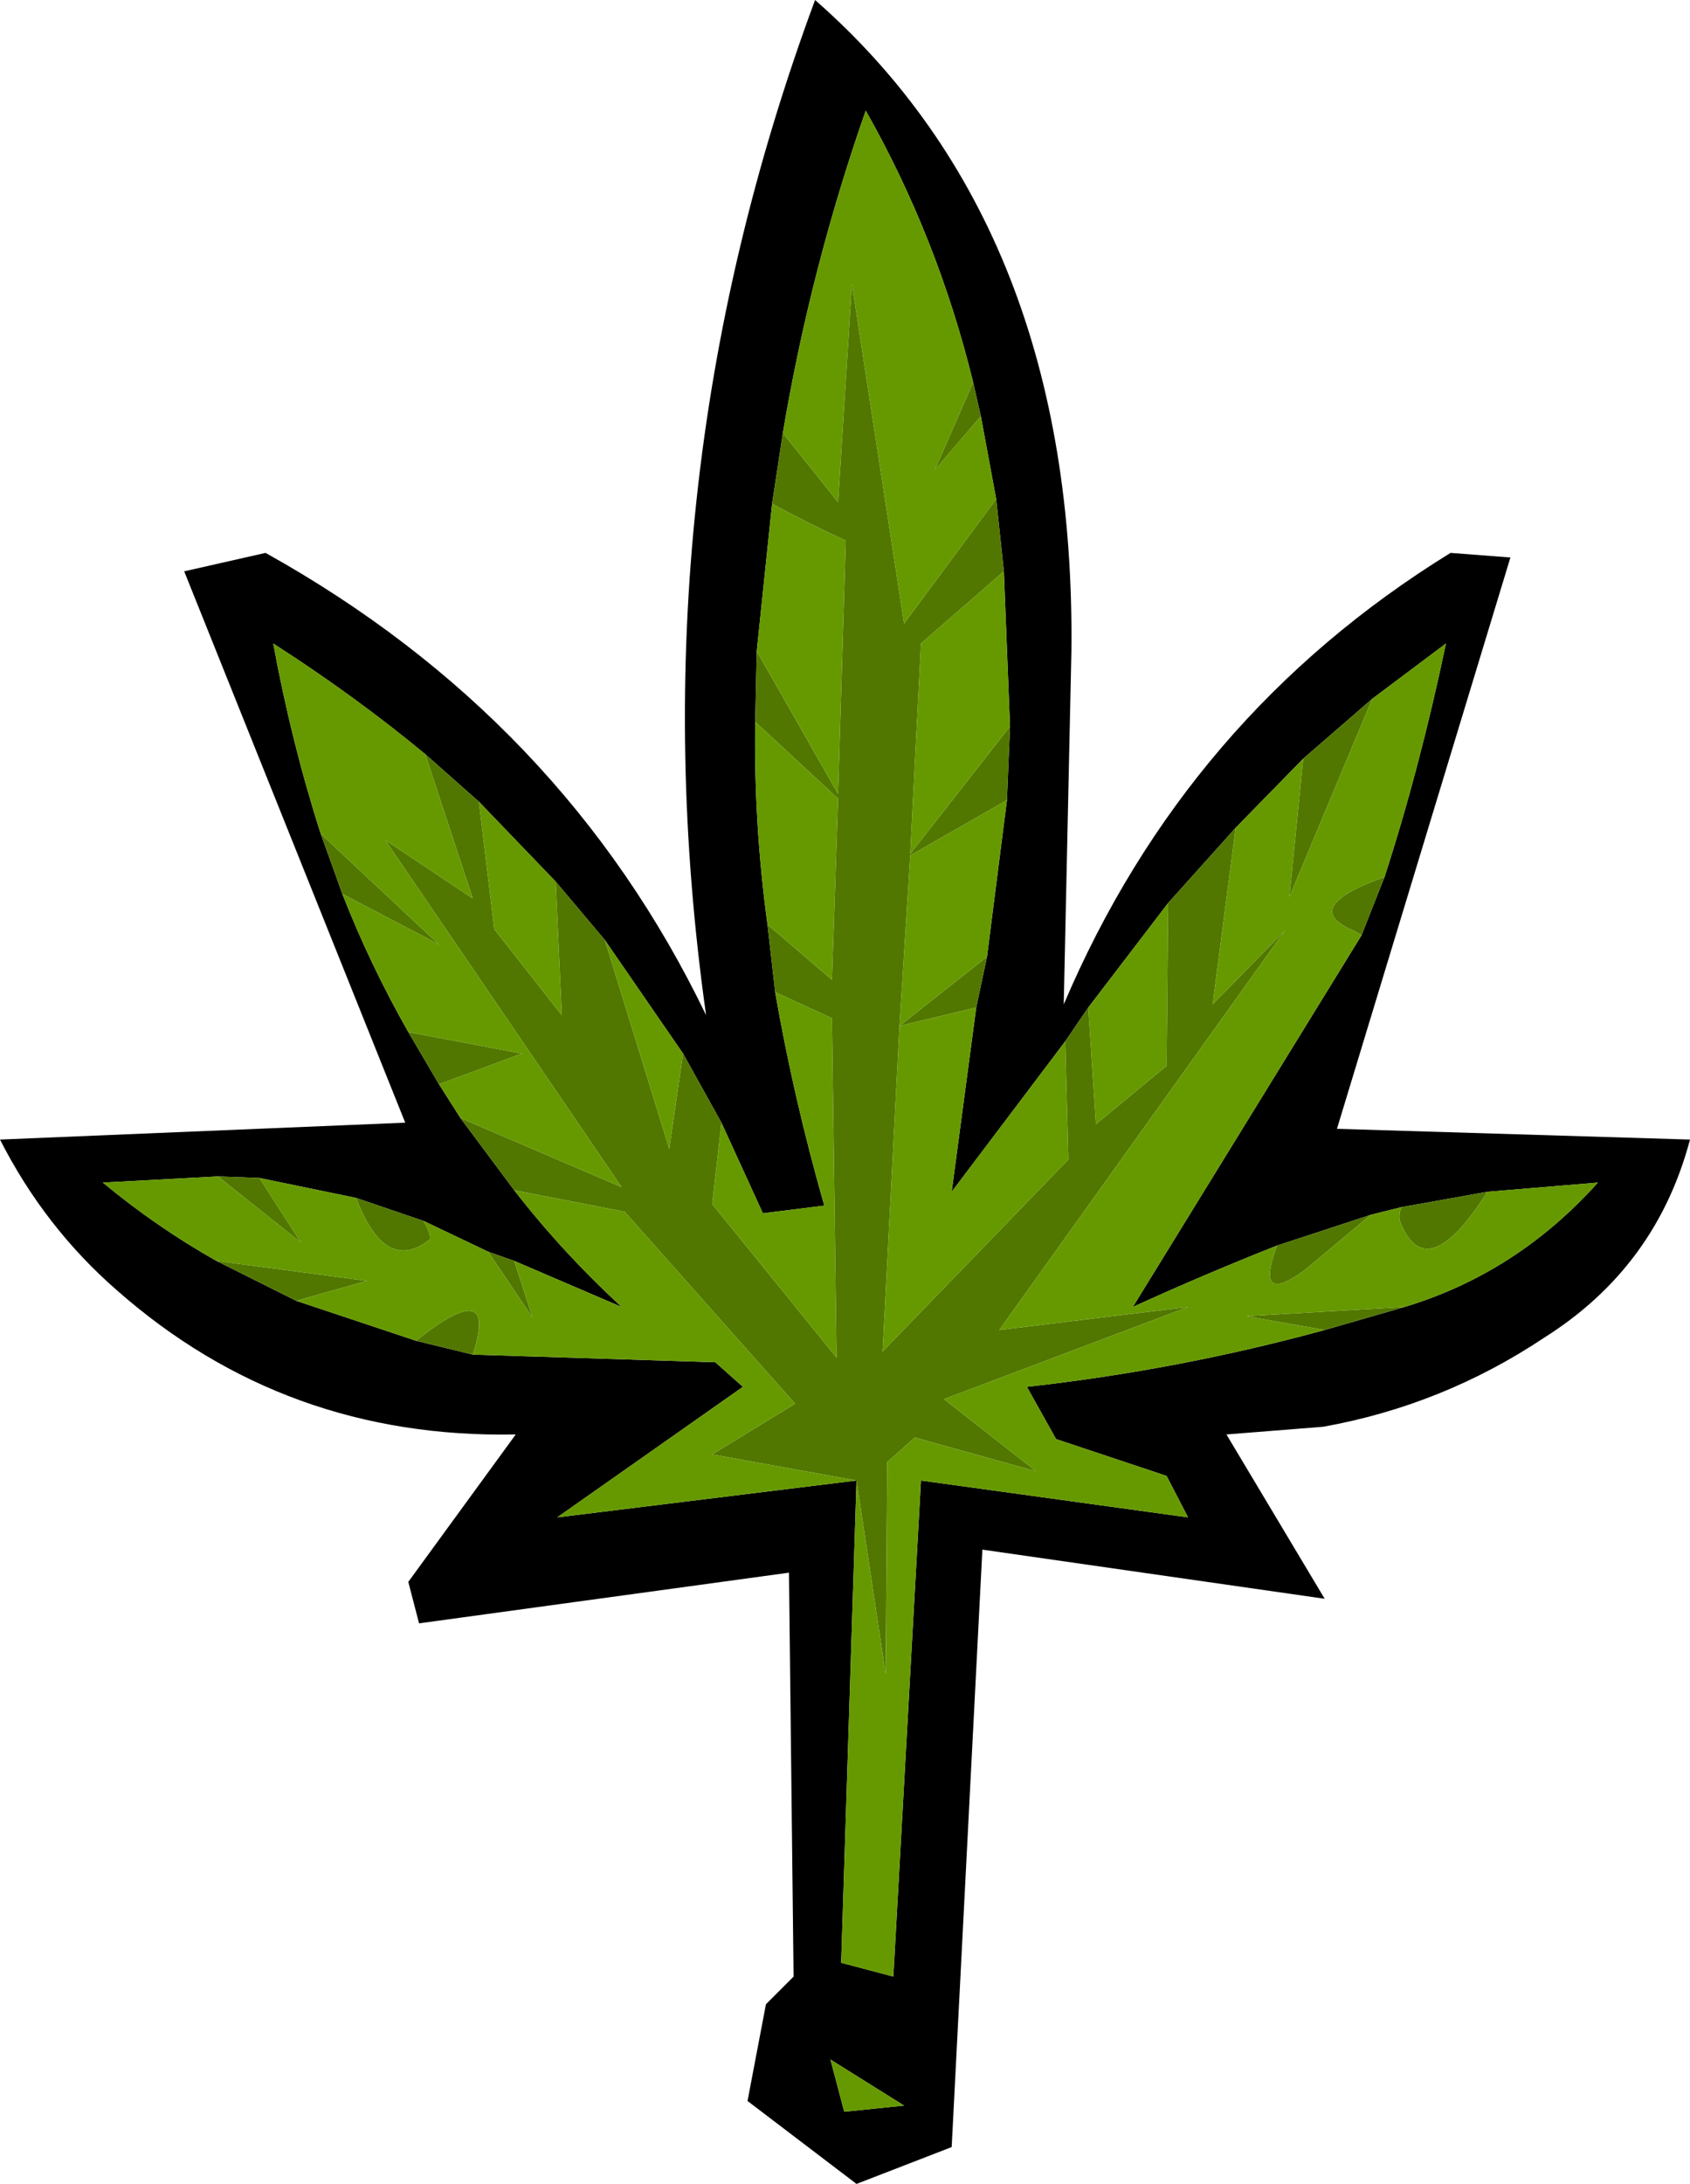
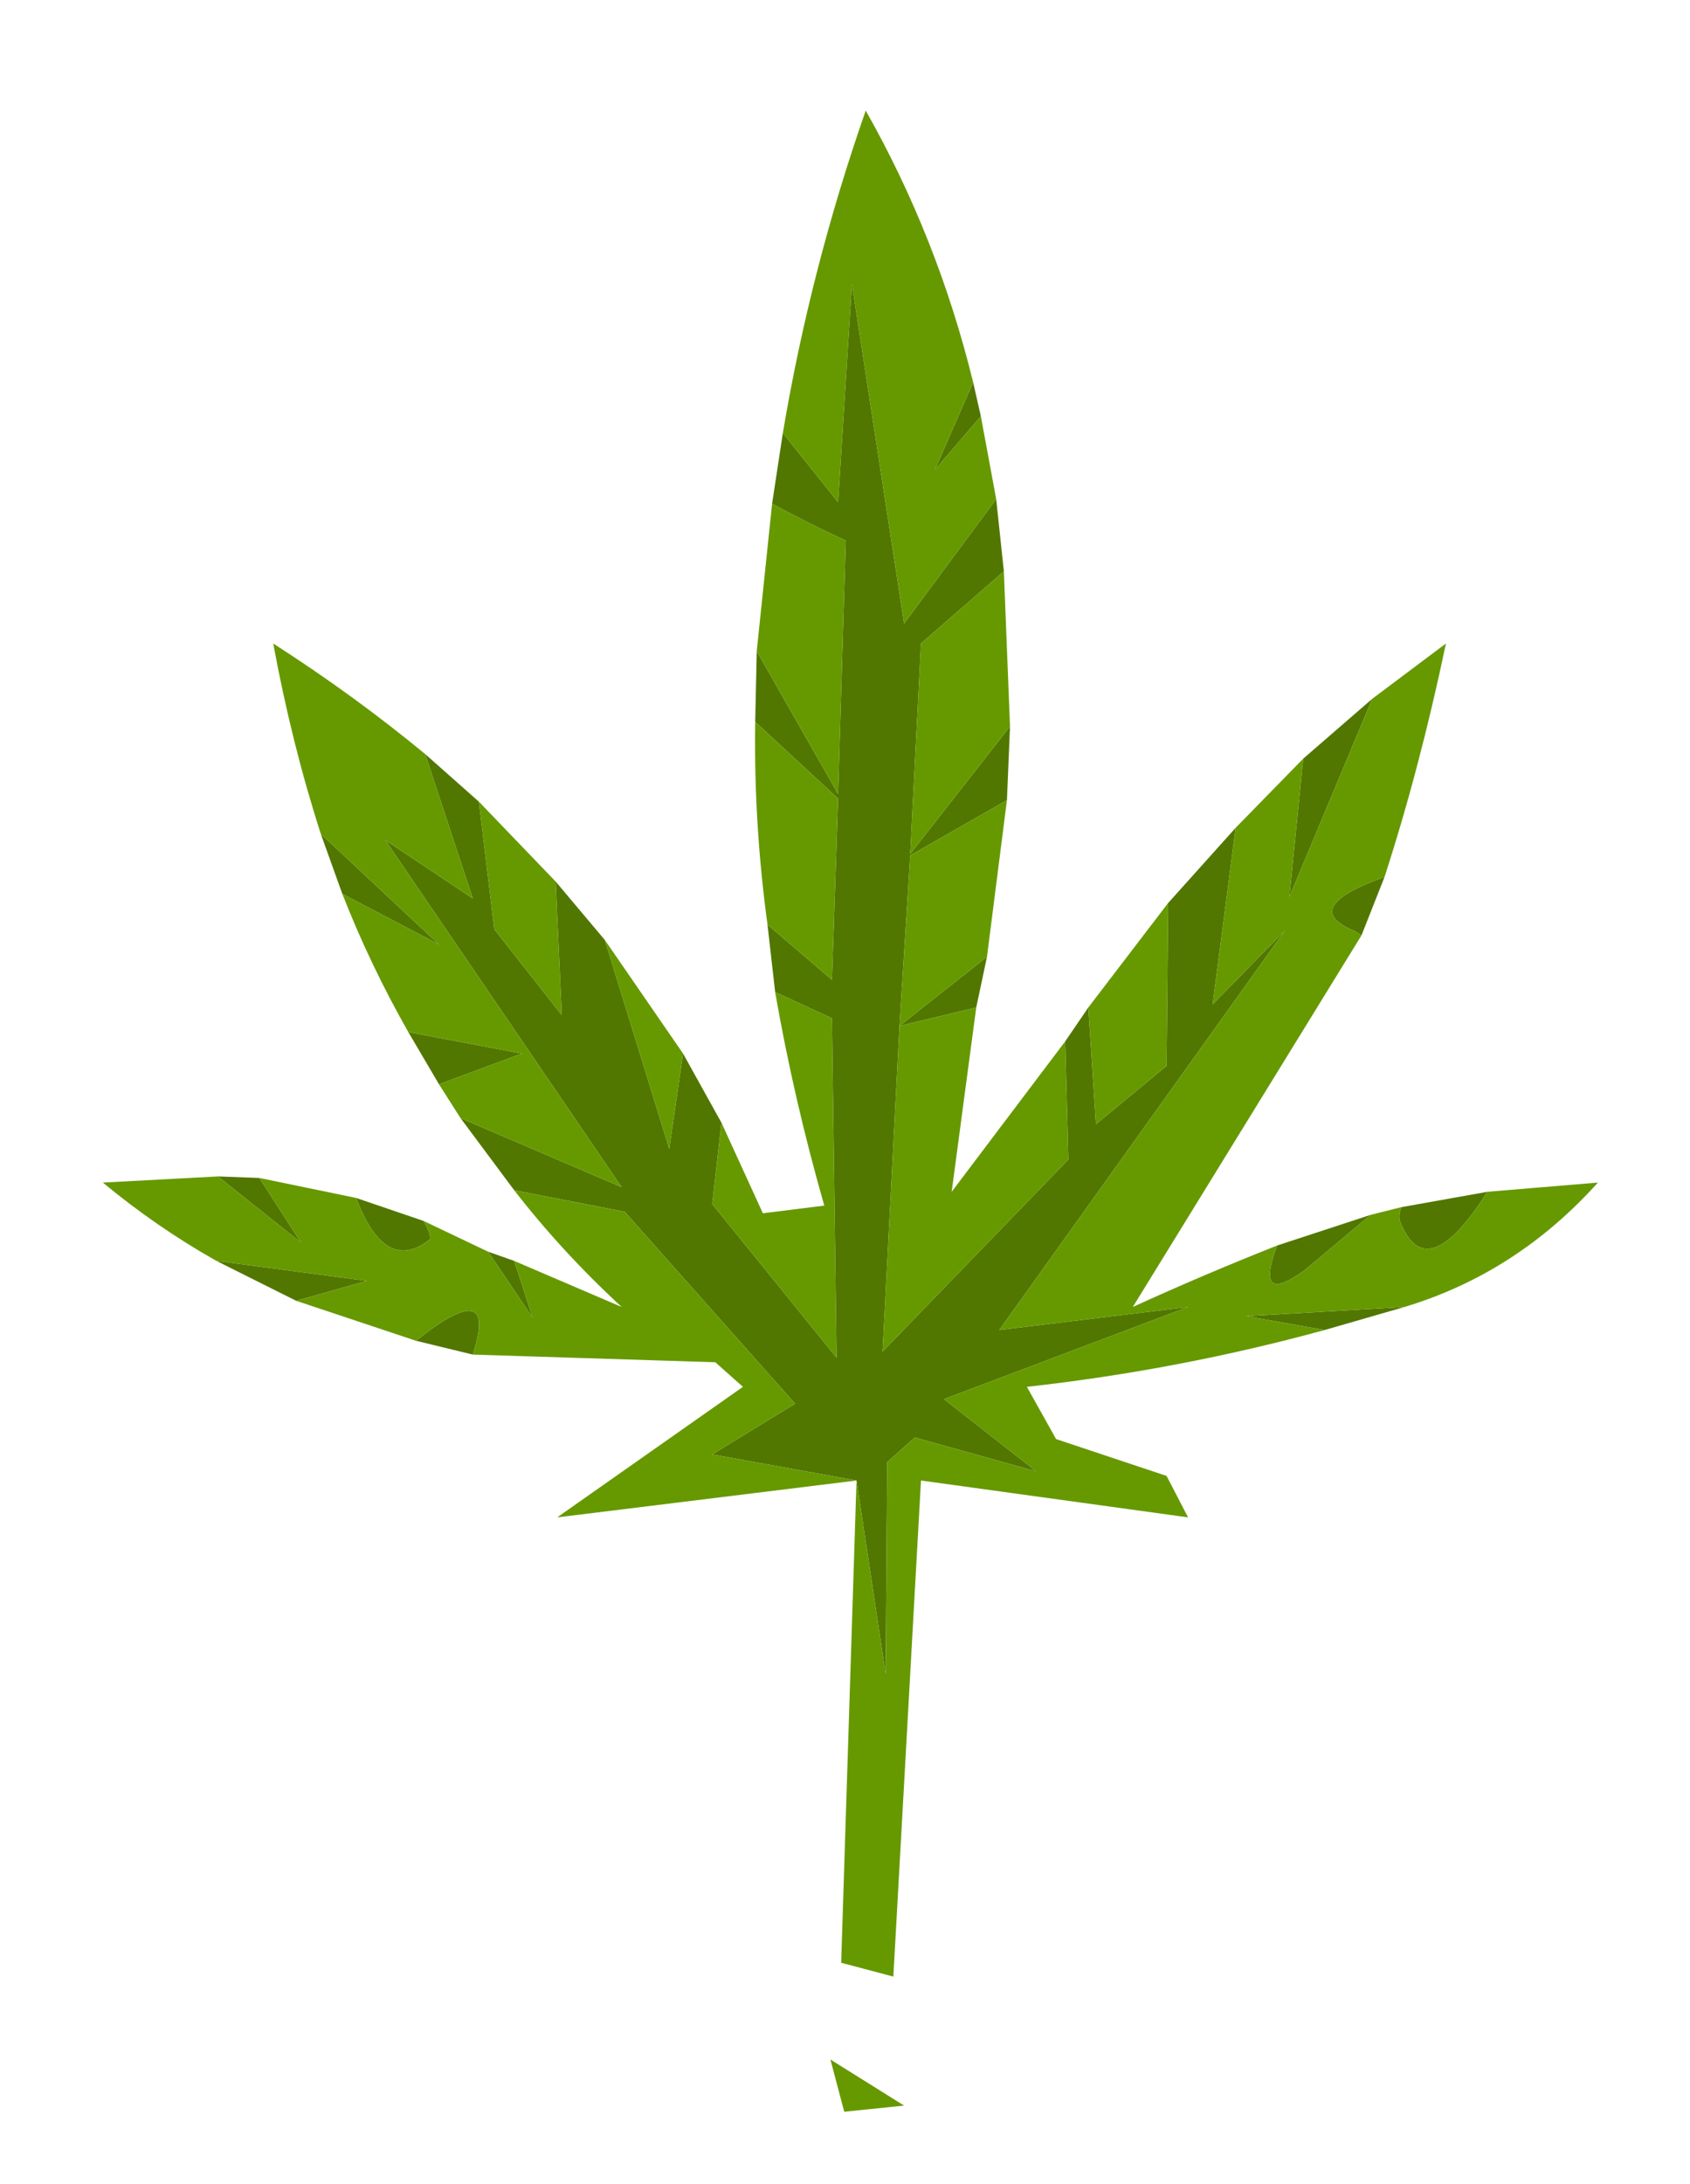
<svg xmlns="http://www.w3.org/2000/svg" height="71.1px" width="55.05px">
  <g transform="matrix(1.0, 0.0, 0.0, 1.0, 27.5, 35.55)">
-     <path d="M-21.5 -16.95 L-18.85 -17.55 Q-9.15 -12.15 -4.5 -2.5 -6.9 -19.5 -0.95 -35.55 7.55 -28.1 7.4 -14.35 L7.15 -2.85 Q11.15 -12.25 19.75 -17.55 L21.7 -17.4 16.05 1.2 27.55 1.55 Q26.45 5.7 22.8 8.0 19.5 10.2 15.6 10.9 L12.45 11.15 15.65 16.5 4.5 14.9 3.5 34.35 0.4 35.55 -3.15 32.85 -2.55 29.7 -1.65 28.8 -1.8 15.65 -13.85 17.3 -14.2 15.95 -10.7 11.15 Q-18.2 11.3 -23.7 6.45 -26.05 4.4 -27.5 1.55 L-14.3 1.0 -21.5 -16.95 M4.95 -19.3 L4.45 -22.0 4.2 -23.1 Q3.05 -27.8 0.7 -31.95 -1.1 -26.8 -2.0 -21.45 L-2.35 -19.15 -2.85 -14.35 -2.9 -12.05 Q-2.95 -8.75 -2.5 -5.45 L-2.25 -3.25 Q-1.65 0.2 -0.65 3.7 L-2.65 3.95 -4.0 1.0 -5.25 -1.25 -7.8 -4.95 -9.4 -6.85 -11.9 -9.45 -13.65 -11.0 Q-15.95 -12.9 -18.6 -14.6 -18.0 -11.35 -17.05 -8.4 L-16.35 -6.45 Q-15.45 -4.15 -14.2 -1.95 L-13.2 -0.25 -12.5 0.85 -10.75 3.2 Q-9.2 5.2 -7.25 7.0 L-10.75 5.5 -11.6 5.2 -13.7 4.2 -15.9 3.45 -19.05 2.8 -20.4 2.75 -24.15 2.95 Q-22.4 4.4 -20.45 5.5 L-17.85 6.8 -13.95 8.1 -12.1 8.55 -4.2 8.8 -3.3 9.6 -9.35 13.85 0.4 12.65 -0.1 28.35 1.6 28.8 2.5 12.65 11.2 13.85 10.5 12.5 6.9 11.3 5.95 9.6 Q10.9 9.05 15.65 7.75 L18.25 7.0 Q21.9 5.9 24.55 2.95 L20.95 3.25 18.15 3.75 17.15 4.0 14.1 5.0 Q11.7 5.95 9.4 7.0 L16.85 -5.1 17.6 -7.0 Q18.75 -10.55 19.6 -14.6 L17.2 -12.8 14.95 -10.85 12.75 -8.6 10.55 -6.15 7.95 -2.75 7.2 -1.65 3.5 3.25 4.3 -2.75 4.65 -4.4 5.3 -9.5 5.4 -11.9 5.2 -16.95 4.95 -19.3 M1.95 33.0 L-0.45 31.5 0.0 33.2 1.95 33.0" fill="#000000" fill-rule="evenodd" stroke="none" />
    <path d="M-2.0 -21.45 L-0.2 -19.2 0.25 -26.3 1.95 -15.25 4.95 -19.3 5.2 -16.95 2.5 -14.6 2.15 -7.75 5.4 -11.9 5.3 -9.5 2.15 -7.7 1.8 -2.15 1.25 8.45 7.3 2.2 7.2 -1.65 7.95 -2.75 8.2 1.05 10.5 -0.85 10.55 -6.15 12.75 -8.6 12.0 -2.85 14.35 -5.25 5.05 7.75 11.2 7.0 3.25 10.0 6.25 12.35 2.3 11.25 1.4 12.05 1.35 18.95 0.4 12.65 -4.3 11.8 -1.6 10.15 -7.15 3.9 -10.75 3.2 -12.5 0.85 -7.25 3.1 -14.95 -8.2 -12.1 -6.3 -13.65 -11.0 -11.9 -9.45 -11.4 -5.3 -9.2 -2.5 -9.4 -6.85 -7.8 -4.95 -5.7 1.85 -5.25 -1.25 -4.0 1.0 -4.3 3.65 -0.25 8.65 -0.4 -2.4 -2.25 -3.25 -2.5 -5.45 -0.4 -3.65 -0.2 -9.55 -2.9 -12.05 -2.85 -14.35 -0.2 -9.7 0.05 -17.95 Q-1.15 -18.5 -2.35 -19.15 L-2.0 -21.45 M4.45 -22.0 L2.95 -20.25 4.2 -23.1 4.45 -22.0 M17.6 -7.0 L16.85 -5.1 16.6 -5.25 Q14.8 -6.0 17.6 -7.0 M14.1 5.0 L17.15 4.0 15.0 5.8 Q13.35 7.0 14.1 5.0 M18.15 3.75 L20.95 3.25 Q18.95 6.4 18.1 4.2 18.05 4.0 18.15 3.75 M18.25 7.0 L15.65 7.75 13.1 7.3 18.25 7.0 M-12.1 8.55 L-13.95 8.1 Q-11.25 5.95 -12.1 8.55 M-17.85 6.8 L-20.45 5.5 -15.55 6.15 -17.85 6.8 M-20.4 2.75 L-19.05 2.8 -17.7 4.9 -20.4 2.75 M-15.9 3.45 L-13.7 4.2 Q-13.45 4.65 -13.5 4.8 -14.95 5.95 -15.9 3.45 M-11.6 5.2 L-10.75 5.5 -10.15 7.35 -11.6 5.2 M17.2 -12.8 L14.5 -6.35 14.95 -10.85 17.2 -12.8 M4.65 -4.4 L4.3 -2.75 1.8 -2.15 4.65 -4.4 M-17.05 -8.4 L-13.2 -4.8 -16.35 -6.45 -17.05 -8.4 M-14.2 -1.95 L-10.5 -1.25 -13.2 -0.25 -14.2 -1.95" fill="#517700" fill-rule="evenodd" stroke="none" />
    <path d="M4.95 -19.3 L1.95 -15.25 0.25 -26.3 -0.2 -19.2 -2.0 -21.45 Q-1.1 -26.8 0.7 -31.95 3.05 -27.8 4.2 -23.1 L2.95 -20.25 4.45 -22.0 4.95 -19.3 M-2.35 -19.15 Q-1.15 -18.5 0.05 -17.95 L-0.2 -9.7 -2.85 -14.35 -2.35 -19.15 M-2.9 -12.05 L-0.2 -9.55 -0.4 -3.65 -2.5 -5.45 Q-2.95 -8.75 -2.9 -12.05 M-2.25 -3.25 L-0.4 -2.4 -0.25 8.65 -4.3 3.65 -4.0 1.0 -2.65 3.95 -0.65 3.7 Q-1.65 0.2 -2.25 -3.25 M-5.25 -1.25 L-5.7 1.85 -7.8 -4.95 -5.25 -1.25 M-9.4 -6.85 L-9.2 -2.5 -11.4 -5.3 -11.9 -9.45 -9.4 -6.85 M-13.65 -11.0 L-12.1 -6.3 -14.95 -8.2 -7.25 3.1 -12.5 0.85 -13.2 -0.25 -10.5 -1.25 -14.2 -1.95 Q-15.45 -4.15 -16.35 -6.45 L-13.2 -4.8 -17.05 -8.4 Q-18.0 -11.35 -18.6 -14.6 -15.95 -12.9 -13.65 -11.0 M-10.75 3.2 L-7.15 3.9 -1.6 10.15 -4.3 11.8 0.4 12.65 1.35 18.95 1.4 12.05 2.3 11.25 6.25 12.35 3.25 10.0 11.2 7.0 5.05 7.75 14.35 -5.25 12.0 -2.85 12.75 -8.6 14.95 -10.85 14.5 -6.35 17.2 -12.8 19.6 -14.6 Q18.75 -10.55 17.6 -7.0 14.8 -6.0 16.6 -5.25 L16.85 -5.1 9.4 7.0 Q11.7 5.95 14.1 5.0 13.35 7.0 15.0 5.8 L17.15 4.0 18.15 3.75 Q18.05 4.0 18.1 4.2 18.95 6.4 20.95 3.25 L24.55 2.95 Q21.9 5.9 18.25 7.0 L13.1 7.3 15.65 7.75 Q10.9 9.05 5.95 9.6 L6.9 11.3 10.5 12.5 11.2 13.85 2.5 12.65 1.6 28.8 -0.1 28.35 0.4 12.65 -9.35 13.85 -3.3 9.6 -4.2 8.8 -12.1 8.55 Q-11.25 5.95 -13.95 8.1 L-17.85 6.8 -15.55 6.15 -20.45 5.5 Q-22.4 4.4 -24.15 2.95 L-20.4 2.75 -17.7 4.9 -19.05 2.8 -15.9 3.45 Q-14.95 5.95 -13.5 4.8 -13.45 4.65 -13.7 4.2 L-11.6 5.2 -10.15 7.35 -10.75 5.5 -7.25 7.0 Q-9.2 5.2 -10.75 3.2 M10.55 -6.15 L10.5 -0.85 8.2 1.05 7.95 -2.75 10.55 -6.15 M7.2 -1.65 L7.3 2.2 1.25 8.45 1.8 -2.15 2.15 -7.7 5.3 -9.5 4.65 -4.4 1.8 -2.15 4.3 -2.75 3.5 3.25 7.2 -1.65 M5.4 -11.9 L2.15 -7.75 2.5 -14.6 5.2 -16.95 5.4 -11.9 M1.95 33.0 L0.0 33.2 -0.45 31.5 1.95 33.0" fill="#669900" fill-rule="evenodd" stroke="none" />
  </g>
</svg>